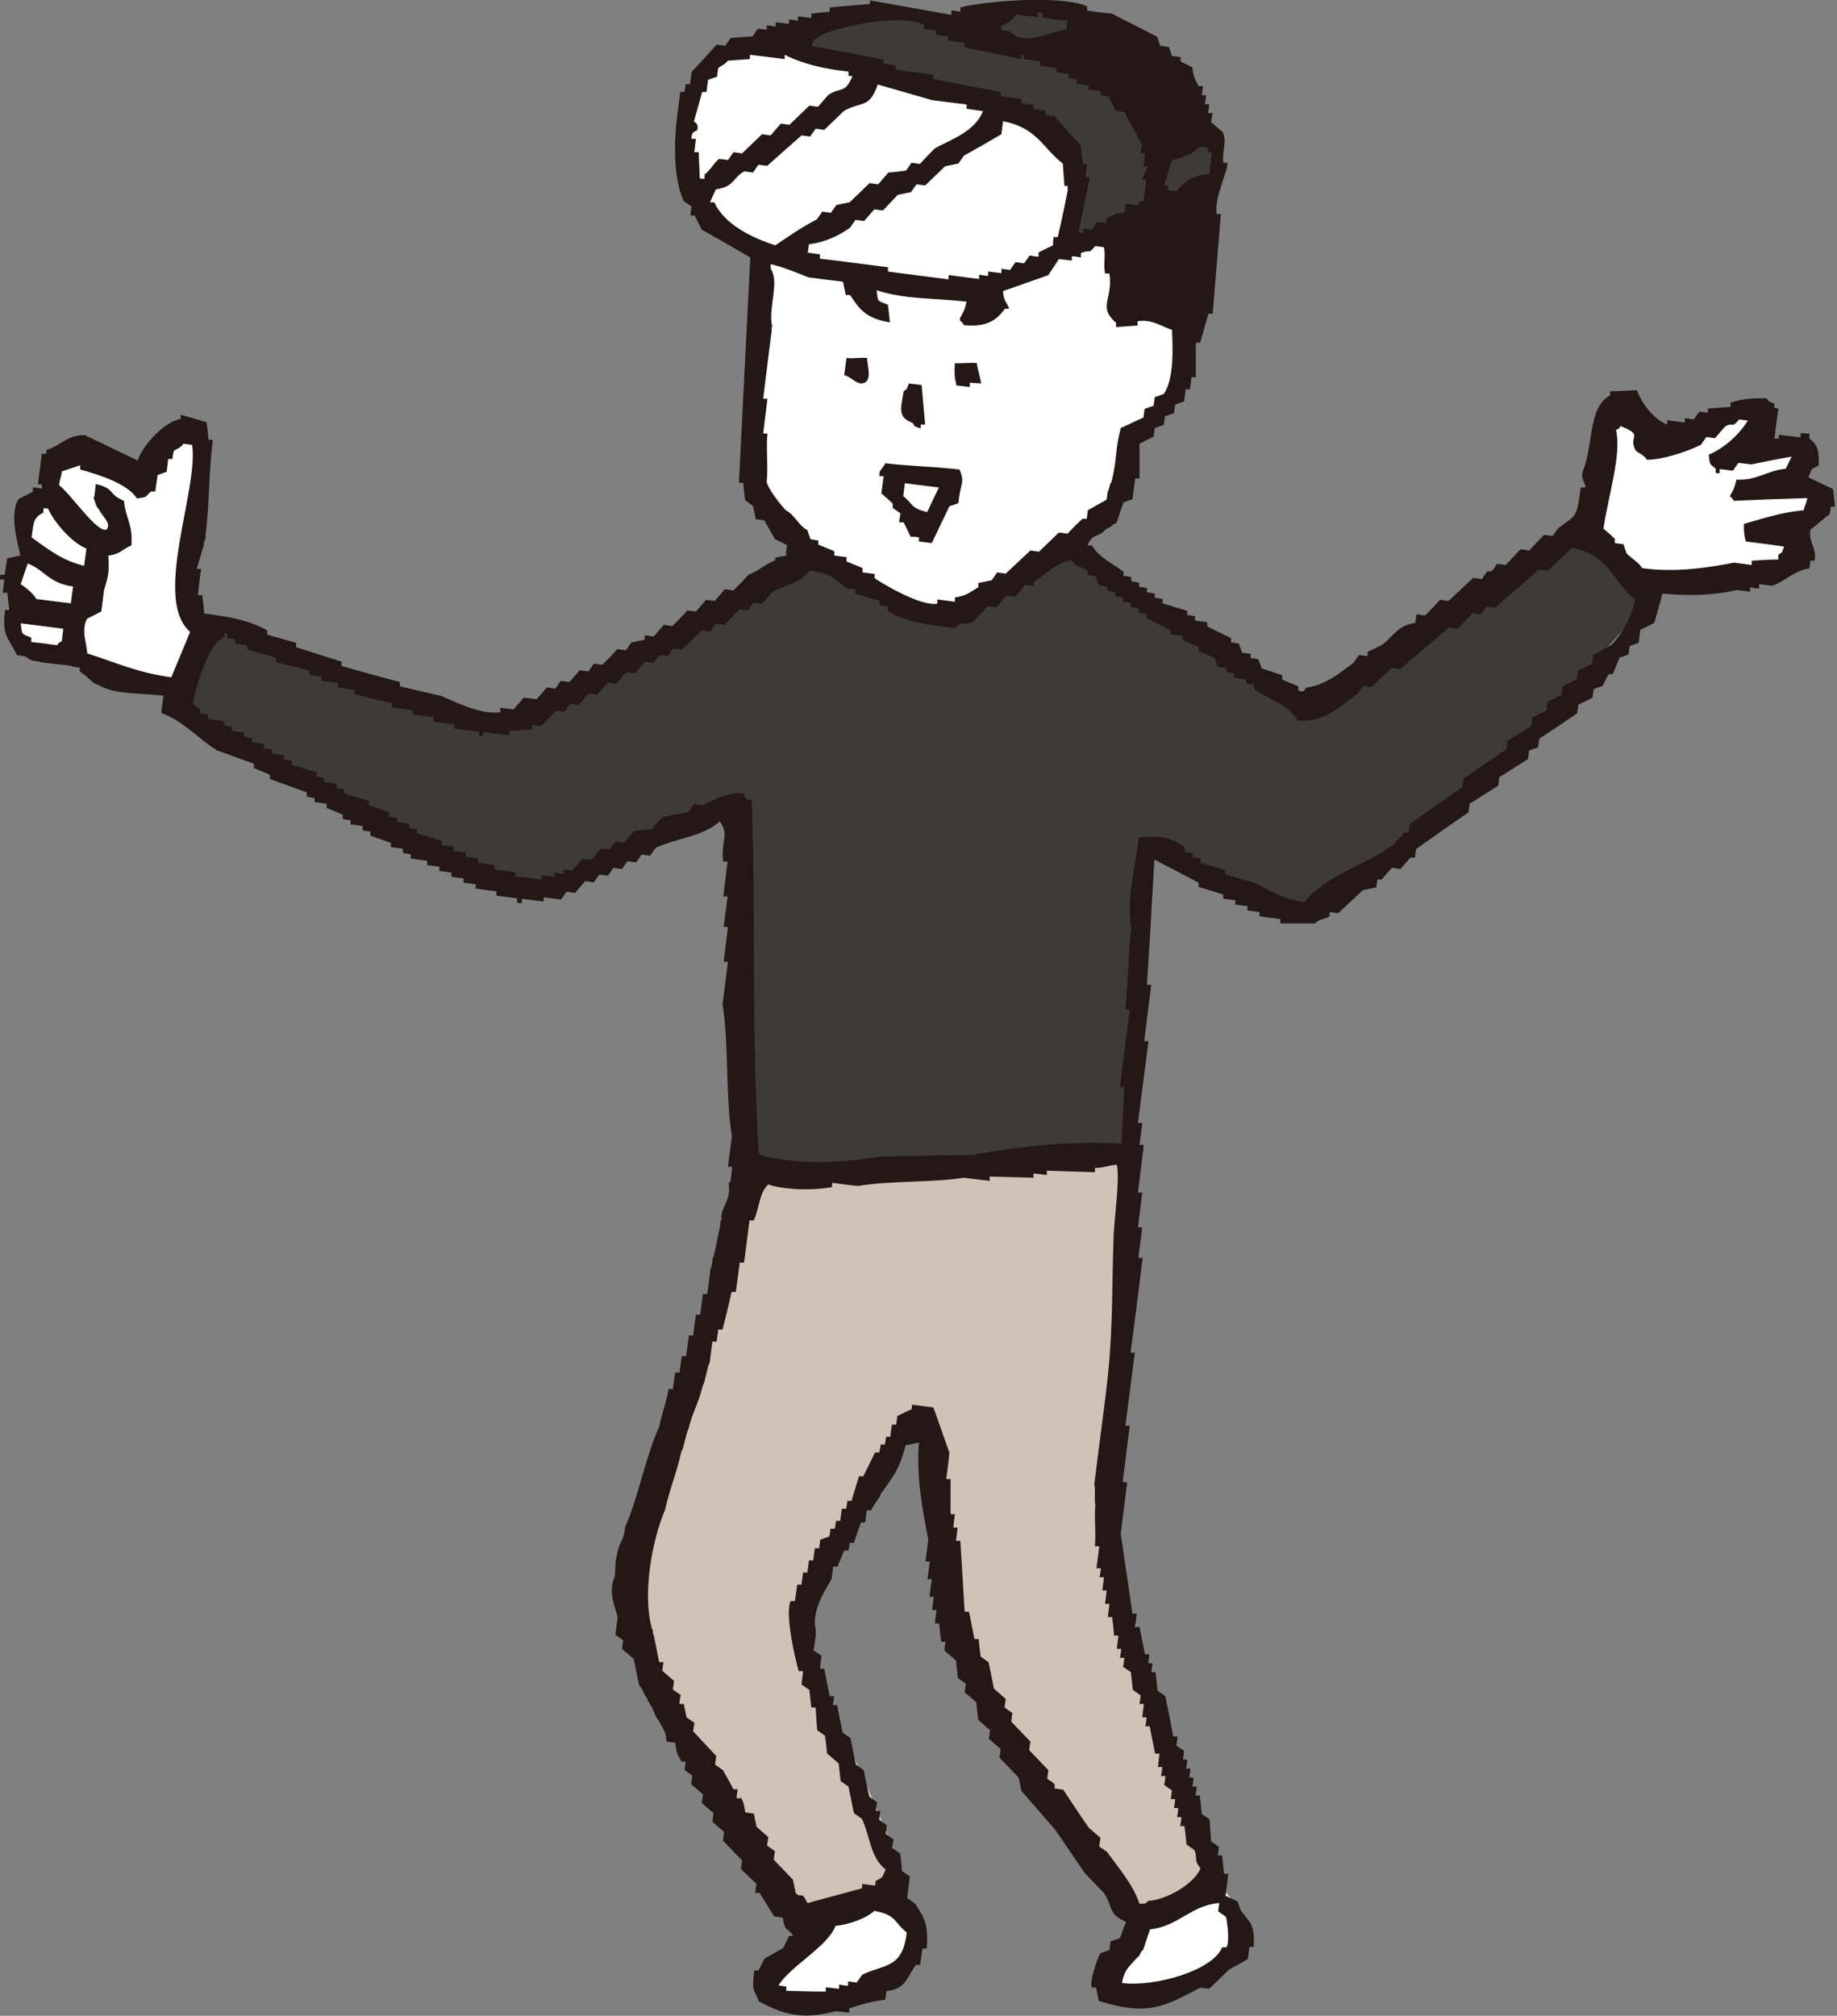
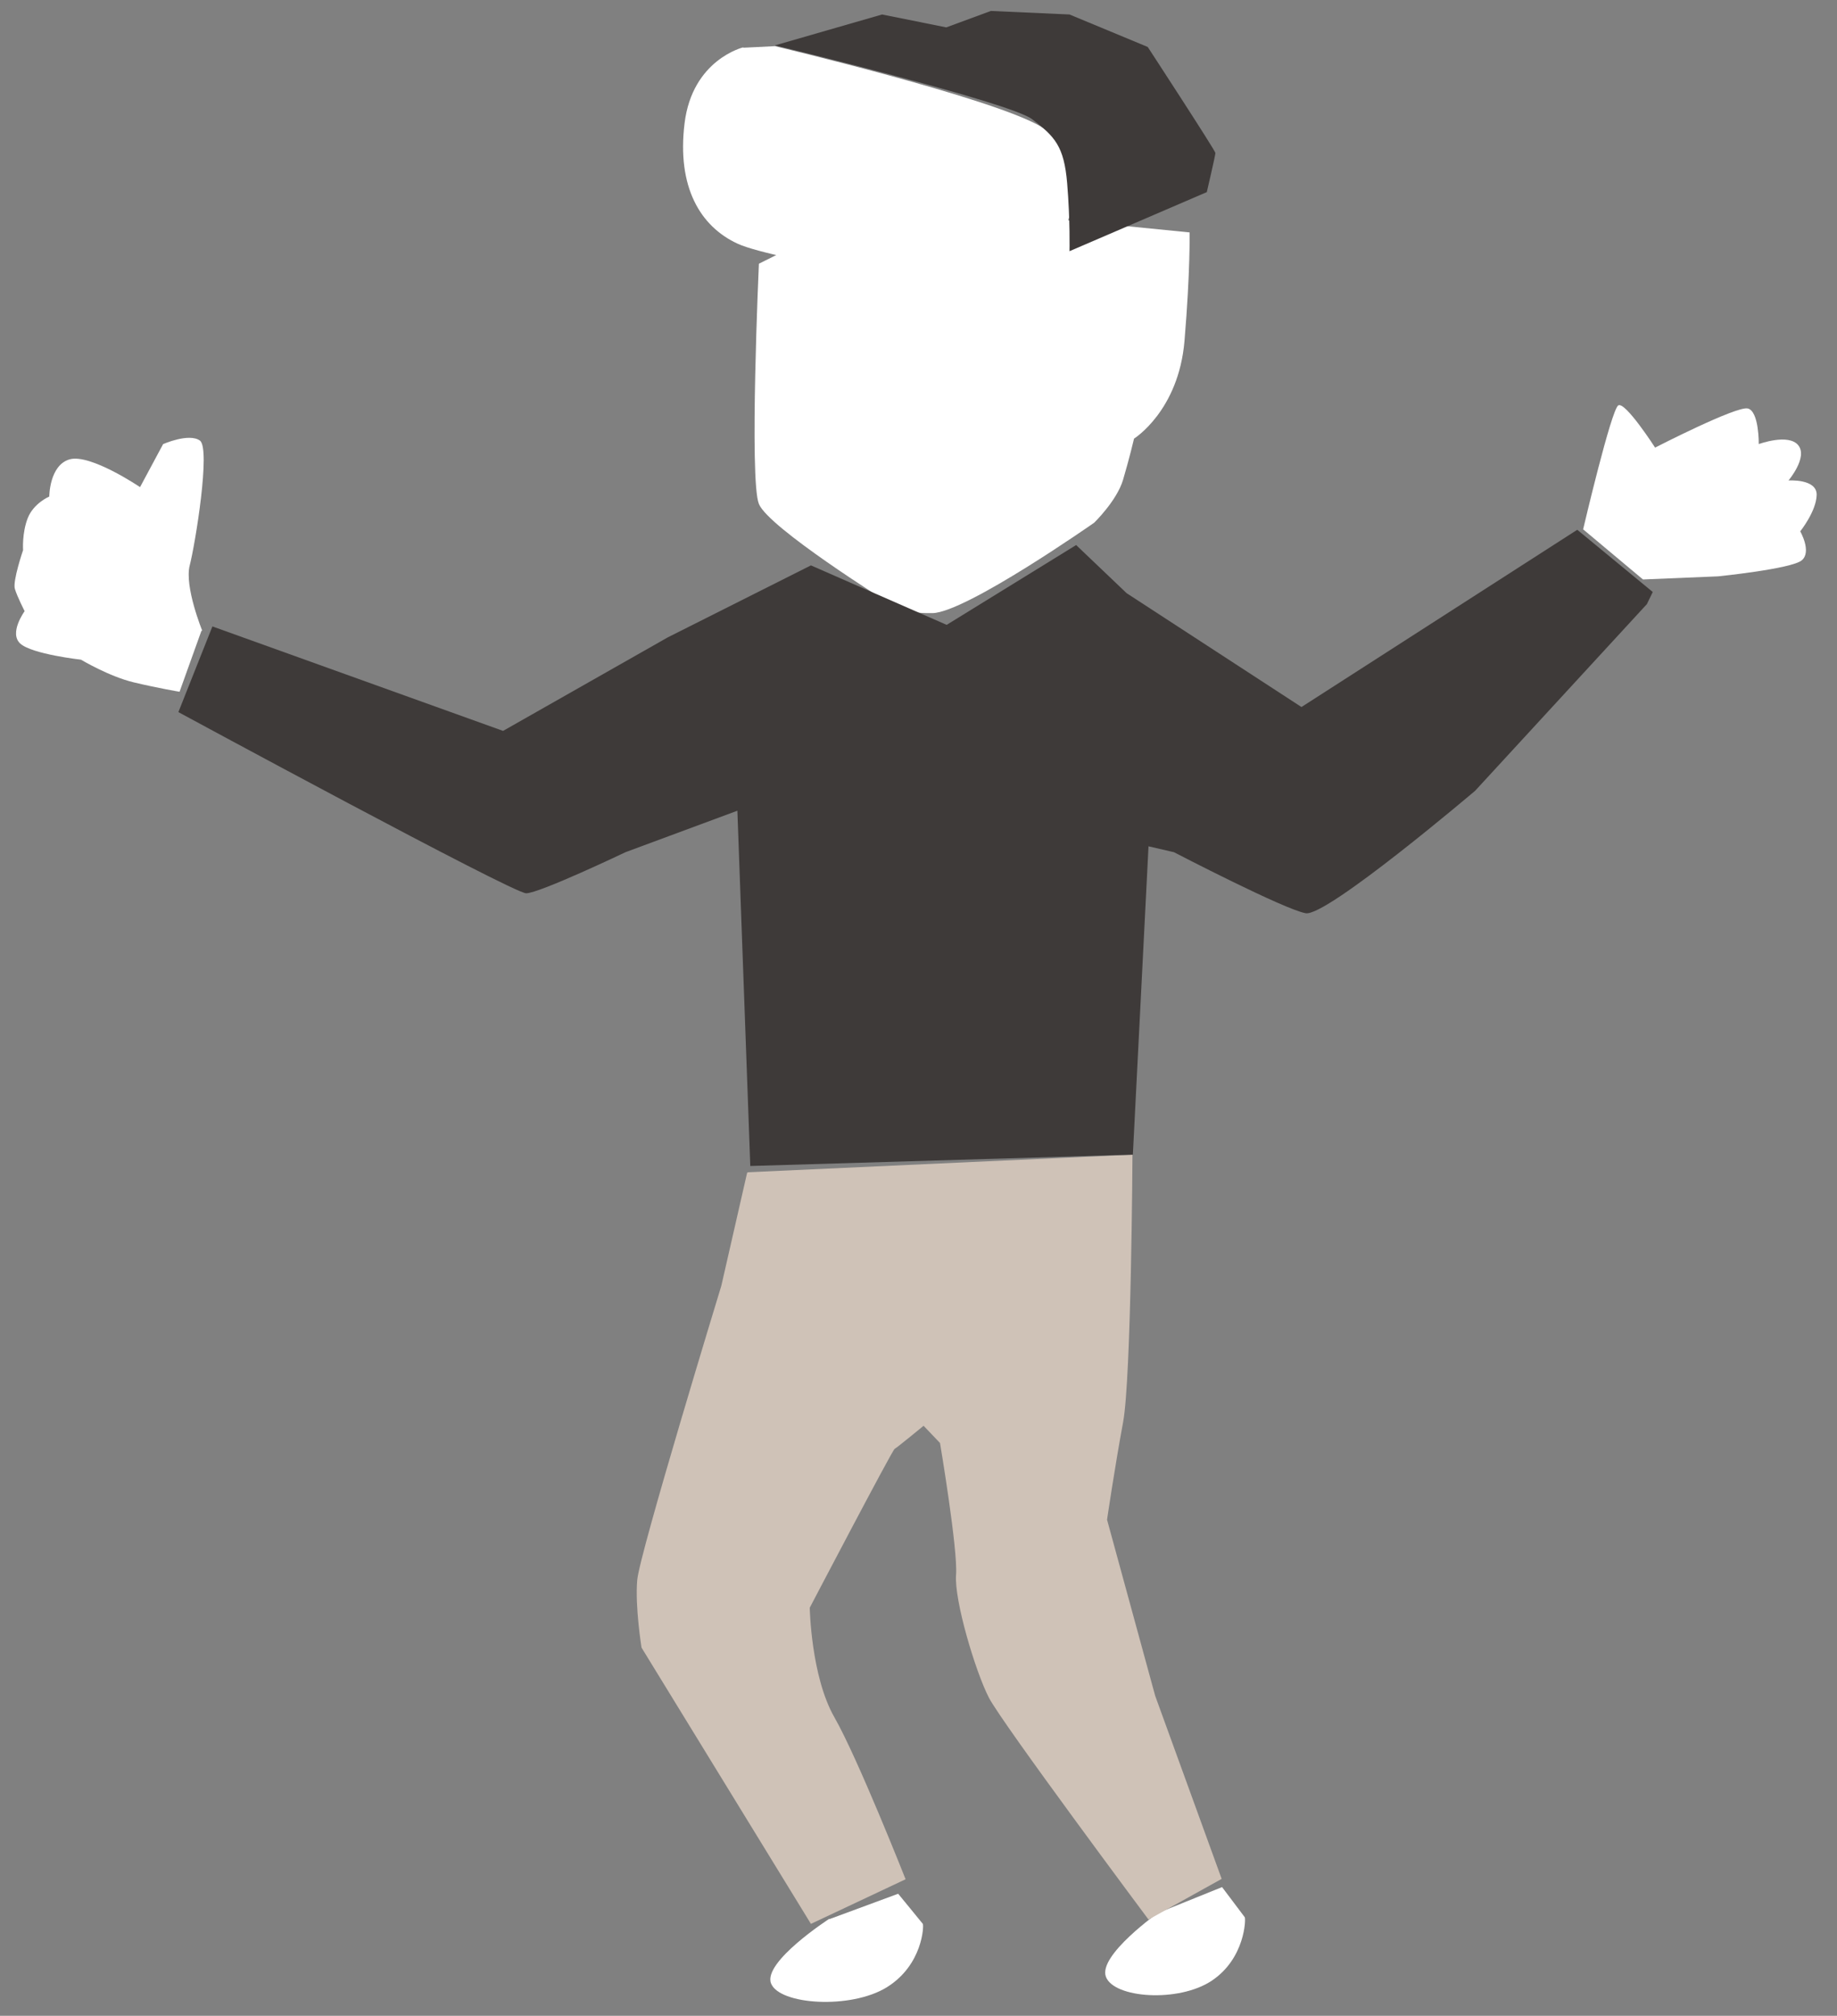
<svg xmlns="http://www.w3.org/2000/svg" id="_レイヤー_2" data-name="レイヤー 2" viewBox="0 0 46.96 51.52">
  <rect x="0" y="0" width="46.96" height="51.52" fill="#808080" stroke="none" />
  <defs>
    <style>
      .cls-1 {
        fill: #3e3a39;
      }

      .cls-1, .cls-2, .cls-3, .cls-4 {
        fill-rule: evenodd;
      }

      .cls-2 {
        fill: #fff;
      }

      .cls-3 {
        fill: #231815;
      }

      .cls-4 {
        fill: #cfc2b7;
      }
    </style>
  </defs>
  <g id="_文字" data-name="文字">
    <g>
      <path class="cls-2" d="M21.2,49.04s-1.7,1.1-1.49,1.65,2.04,.67,2.96,.1,.95-1.58,.92-1.62-.63-.77-.63-.77l-1.76,.65Z" />
      <path class="cls-2" d="M29.63,48.87s-1.56,1.1-1.36,1.65,1.86,.67,2.71,.1c.85-.57,.87-1.58,.84-1.62s-.58-.77-.58-.77l-1.61,.65Z" />
      <path class="cls-4" d="M19.13,29.96l9.82-.45s-.03,5.71-.24,6.84c-.21,1.13-.41,2.49-.41,2.49l1.23,4.5,1.7,4.68-1.87,1.04s-3.73-5-4.08-5.67c-.35-.68-.89-2.5-.84-3.14s-.41-3.37-.41-3.37l-.42-.44s-.68,.56-.74,.59-2.17,4.06-2.17,4.06c0,0,.03,1.75,.63,2.8,.6,1.05,1.82,4.14,1.82,4.14l-2.42,1.14-4.33-7.06s-.17-1.05-.11-1.73c.06-.68,2.15-7.52,2.15-7.52l.66-2.89Z" />
      <path class="cls-2" d="M40.47,13.53s.72-3.07,.9-3.17,.94,1.08,.94,1.08c0,0,2.08-1.07,2.37-1,.29,.07,.28,.91,.28,.91,0,0,.76-.28,1.01,.03,.25,.31-.25,.9-.25,.9,0,0,.73-.05,.72,.37-.01,.42-.42,.93-.42,.93,0,0,.3,.52,.04,.74s-2.14,.41-2.14,.41l-1.92,.08-1.54-1.29Z" />
      <path class="cls-2" d="M19.4,6.74s-.25,5.53,0,6.14,3.29,2.51,3.29,2.51c0,0,.29,.3,1.15,.28,.86-.02,4.13-2.31,4.13-2.31,0,0,.58-.56,.74-1.1,.16-.54,.28-1.05,.28-1.05,0,0,1.14-.71,1.29-2.5,.15-1.79,.13-2.77,.13-2.77l-7.84-.78-3.17,1.58Z" />
      <path class="cls-2" d="M19,1.21s-1.3,.31-1.5,1.94c-.2,1.63,.4,2.64,1.36,3.08s6.01,1.18,6.01,1.18c0,0,1.71-.18,2.19-1.18,.48-1,.78-2.27-.46-3-1.24-.73-6.79-2.05-6.79-2.05l-.81,.04Z" />
      <path class="cls-1" d="M22.55,.37l-2.74,.79s6.01,1.45,6.58,1.89c.57,.44,.81,.68,.89,1.63,.08,.96,.06,1.74,.06,1.74l3.51-1.51s.22-.94,.22-1-1.73-2.71-1.73-2.71l-2-.83-2.01-.09-1.14,.42-1.64-.33Z" />
      <path class="cls-2" d="M5.17,16.12s-.46-1.13-.32-1.67c.14-.54,.54-2.99,.26-3.19-.28-.2-.94,.09-.94,.09l-.59,1.1s-1.27-.86-1.8-.71c-.52,.15-.52,.95-.52,.95,0,0-.4,.17-.55,.55s-.12,.82-.12,.82c0,0-.27,.79-.21,.99s.25,.57,.25,.57c0,0-.41,.56-.11,.83,.3,.27,1.55,.41,1.55,.41,0,0,.72,.43,1.35,.58s1.17,.24,1.17,.24l.56-1.56Z" />
      <path class="cls-1" d="M20.73,14.45l-3.66,1.84-4.21,2.39-7.43-2.67-.87,2.19s8.55,4.63,8.89,4.63,2.54-1.05,2.54-1.05l2.86-1.06,.33,9.08,9.78-.29,.4-7.88,.65,.15s2.83,1.47,3.37,1.56c.54,.09,4.33-3.13,4.33-3.13l4.39-4.77,.15-.31-1.93-1.59-7.05,4.53-4.47-2.91-1.29-1.23-3.31,2.04-3.47-1.52Z" />
-       <path class="cls-3" d="M30.48,1.73c.04,.25,.06,.28,.16,.47h.11c0,.09-.02,.16-.03,.23h.11c0,.09-.02,.16-.03,.23h.11c0,.09-.02,.16-.03,.23h.11c0,.09-.02,.16-.03,.23l.3,.26c.11,.24-.02,.47,.01,.78h.11c0,.26-.34,.87-.28,1.31h.11c-.07,.86-.14,1.7-.21,2.55h-.11c-.07,.24-.14,.49-.21,.74h-.11c0,.28,0,.58,0,.88h-.11c-.01,.1-.03,.2-.04,.31h-.11c-.01,.1-.03,.2-.04,.31l-.23,.08-.03,.22-.23,.08-.03,.22-.23,.08-.03,.22c-.12,.06-.24,.12-.36,.18,0,.3,0,.59,0,.89h-.11c-.02,.17-.05,.35-.07,.53l-.23,.08-.18,.53c-.07,0-.2,.16-.27,.15-.19,.25-.33,.08-.47,.42h.11c.2,.32,.5,.44,.81,.67v.11c.06,0,.13,.02,.2,.03v.11c.06,0,.13,.02,.2,.03v.11c.06,0,.13,.02,.2,.03v.11c.06,0,.13,.02,.2,.03v.11c.06,0,.13,.02,.2,.03v.11c.2,.06,.41,.13,.63,.19v.11c.06,0,.13,.02,.2,.03v.11c.1,.01,.2,.03,.31,.04v.11c.2,.1,.41,.2,.61,.3v.11c.06,0,.13,.02,.2,.03l.08,.23,.22,.03v.11c.06,0,.13,.02,.2,.03l.08,.23c.18,.06,.36,.12,.53,.18v.11c.13,.06,.27,.11,.41,.17v.11c.2,.07,.13-.04,.22-.08,.48-.06,.85-.38,1.19-.63l.14-.2,.22,.03v-.11c.13-.06,.25-.12,.37-.18,.3-.23,.41-.5,.85-.56l.03-.22,.22,.03c.13-.13,.26-.26,.38-.4l.22,.03c.21-.2,.42-.39,.63-.59l.22,.03,.14-.2h.11c.05-.05,.09-.12,.14-.19l.22,.03,.38-.4,.22,.03,.38-.4,.22,.03,.14-.2c.45-.34,.47-.21,.58-1.04h.11c.05-.06-.14-.23-.05-.44,.26-.62,.13-1.64,.69-1.91v-.11c.24,0,.46-.02,.68-.03,.13,.33,.41,.73,.78,.88v-.11c.16,.02,.31,.04,.45,.06v-.11c.09,0,.16,.02,.23,.03l.14-.2,.22,.03v-.11c.2-.01,.39-.03,.58-.04v-.11c.31-.1,.57-.12,.92-.11,.11,.14,0,.04,.2,.14v.11s.06,0,.1,.01c-.03,.26-.07,.51-.1,.77h.11s0-.06,.01-.1c.18,.02,.36,.05,.55,.07v-.11c.05,0,.09,0,.12,.01h.11c0,.05,0,.09-.01,.12,.22,.18,.26,.32,.24,.7-.2,.1-.16,.05-.26,.3,.21,.1,.42,.2,.63,.3l.05,.45h-.11c0,.06-.02,.13-.03,.2-.08,.03-.41,.35-.49,.38-.05,.36,.16,.43,.11,.8h-.11c0,.06-.02,.13-.03,.2-.39,.05-.61,.33-.95,.44l-.33-.04v.11c-.09,0-.16-.02-.23-.03v.11c-.12-.01-.23-.03-.34-.04-.55,.13-1.2,.16-1.9,.09-.07,.25-.14,.5-.21,.75l-.36,.18-.04,.33-.23,.08-.03,.22-.23,.08-.17,.42h-.11c-.05,.09-.1,.2-.15,.3l-.23,.08-.03,.22-.36,.18-.03,.22c-.32,.22-.65,.44-.97,.65l-.03,.22-.23,.08-.03,.22c-.24,.15-.48,.31-.73,.46l-.03,.22c-.24,.15-.48,.31-.73,.46l-.03,.22c-.45,.31-.9,.63-1.34,.94l-.03,.22h-.11c-.09,.09-.17,.19-.26,.29l-.22-.03-.26,.3h-.11c0,.06-.02,.13-.03,.2l-.34,.07c-.21,.2-.42,.39-.63,.59l-.22-.03v.11c-.16,.09-.24,.05-.37,.18-.3,0-.59,0-.89,0v-.11c-.17-.02-.35-.05-.53-.07v-.11c-.1-.01-.2-.03-.31-.04v-.11c-.1-.01-.2-.03-.31-.04v-.11c-.1-.01-.2-.03-.31-.04v-.11c-.2-.06-.41-.13-.63-.19v-.11c-.37-.2-.75-.39-1.13-.59-.06,1.07-.12,2.13-.19,3.2h.11c-.06,.49-.12,.96-.18,1.44h.11c-.09,.71-.18,1.4-.27,2.09h.11c-.02,.2-.05,.38-.07,.56h.11c-.05,.42-.1,.82-.15,1.22h.11c-.04,.31-.07,.6-.11,.89h.11c-.03,.27-.07,.52-.1,.78h.11c-.1,.82-.2,1.62-.31,2.42h.11c-.08,.63-.16,1.25-.24,1.87h.11c-.06,.49-.12,.96-.18,1.44h.11c0,.05,0,.09-.01,.12-.05,.4-.1,.8-.15,1.2,.1,.68,.2,1.36,.3,2.04h.11c-.01,.12-.03,.23-.04,.34h.11c.05,.24,.09,.47,.14,.7h.11c0,.09-.02,.16-.03,.23h.11c0,.09-.02,.16-.03,.23h.11c.02,.16,.04,.32,.05,.47l.2,.14c.07,.34,.14,.68,.2,1.03h.11c0,.09-.02,.16-.03,.23l.2,.14-.03,.22h.11c0,.09-.02,.16-.03,.23h.11c0,.09-.02,.16-.03,.23h.11c0,.09-.02,.16-.03,.23h.11c0,.09-.02,.16-.03,.23h.11c.02,.16,.04,.32,.05,.47l.2,.14,.04,.56,.2,.14-.03,.22h.11c.02,.16,.04,.32,.05,.47h.11c-.02,.2-.05,.38-.07,.56l.31,.15c.03,.08,.05,.16,.08,.23,.25,.32,.36,.36,.33,.93h-.11c-.01,.1-.03,.2-.04,.31l-.48,.27c-.17,.16-.34,.33-.51,.49l-.22-.03c-.89,.45-1.3,.75-2.6,.34-.02-.11-.05-.23-.07-.34h-.11c-.07-.18,.18-.83,.22-.88l.23-.08,.03-.22,.23-.08c.04-.05,.12-.34,.17-.42-.49-.21-.33-.4-.57-.74-.16-.17-.33-.34-.49-.51-.25-.37-.5-.73-.75-1.1-.29-.33-.58-.67-.87-1l-.07-.34c-.16-.17-.33-.34-.49-.51l.03-.22-.3-.26,.03-.22-.3-.26c-.02-.15-.04-.3-.05-.45-.1-.09-.2-.17-.3-.26l.03-.22-.2-.14c-.02-.15-.04-.3-.05-.45l-.3-.26,.03-.22h-.11c-.02-.16-.04-.32-.05-.47h-.11c.01-.12,.03-.23,.04-.34h-.11c.01-.12,.03-.23,.04-.34h-.11c.02-.16,.04-.31,.06-.45h-.11c.02-.16,.04-.31,.06-.45h-.11c.02-.2,.05-.38,.07-.56-.14-.72-.31-1.59-.24-2.48l-.34,.07c-.16,.64-.34,.82-.64,1.25,0,.07-.23,.34-.24,.41h-.11c-.01,.1-.03,.2-.04,.31h-.11c-.06,.16-.12,.34-.18,.52h-.11c0,.06-.02,.13-.03,.2h-.11c-.06,.13-.11,.27-.17,.41h-.11c-.01,.1-.03,.2-.04,.31-.13,.24-.5,.77-.42,1.25,.04,0-.01,.14,.02,.14l-.06,.44,.2,.14c-.01,.11-.03,.22-.04,.33h.11c.05,.24,.09,.47,.14,.7h.11c0,.09-.02,.16-.03,.23h.11c.05,.24,.09,.47,.14,.7l.2,.14c.05,.23,.09,.46,.14,.68l.2,.14c.05,.23,.09,.46,.14,.68,.07,.05,.14,.09,.2,.14l-.03,.22h.11c0,.09-.02,.16-.03,.23,.07,.05,.14,.09,.2,.14l-.03,.22,.2,.14-.03,.22,.2,.14c.02,.15,.04,.3,.05,.45l.2,.14c-.02,.18-.05,.36-.07,.55l.2,.14c.24,.36,.35,.54,.3,1.15h-.11c-.02,.13-.04,.28-.06,.42h-.11c-.25,.36-.26,.61-.75,.67l-.03,.22c-.3,.03-.63,.12-.92,.22v.11c-.12-.01-.23-.03-.34-.04-.77,.2-1.26,.14-1.97-.25-.14-.36-.18-.22-.12-.79h.11c.05-.09,.1-.2,.15-.3,.16-.09,.32-.18,.48-.27l.15-.31h.11c-.16-.24-.21-.08-.27-.47l-.22-.03c-.12-.2-.25-.4-.37-.6h-.11c0-.09,.02-.16,.03-.23l-.4-.38,.03-.22c-.16-.17-.33-.34-.49-.51l.03-.22c-.1-.09-.2-.17-.3-.26l.03-.22-.3-.26,.03-.22-.3-.26,.03-.22-.2-.14,.03-.22h-.11c-.11-.19-.13-.23-.16-.48l-.22-.03c-.03-.31-.08-.29-.21-.55-.07-.05-.15-.35-.22-.4,0-.07-.07-.07-.06-.15-.1-.09-.11-.25-.21-.33-.05-.23-.09-.46-.14-.68-.1-.09-.2-.17-.3-.26l.03-.22-.2-.14,.06-.44c-.05-.24-.25-.62-.09-1.01,.04,0,.02-.52,.06-.52,.06-.44,.17-.35,.22-.78,.37-.85,.5-1.74,.88-2.59,.03-.22,.21-.72,.23-.94h.11c.02-.13,.04-.28,.06-.42h.11c.02-.13,.04-.28,.06-.42h.11c.02-.17,.05-.35,.07-.53h.11c.02-.17,.05-.35,.07-.53h.11c.02-.17,.05-.35,.07-.53h.11c.03-.2,.06-.42,.08-.64,.04,0,.05-.33,.09-.33,.09-.43,.08-.39,.17-.83-.04,0,.06-.14,.02-.15,0-.28,.25-.44,.19-.85-.04,0,.08-.12,.05-.12l.04-.33h-.11c.03-.27,.07-.52,.1-.78-.17-1.03-.07-2.33-.24-3.37,.05-.36,.09-.73,.14-1.09h-.11c.04-.31,.07-.6,.11-.89h-.11c.03-.27,.07-.52,.1-.78h-.11c.04-.31,.07-.6,.11-.89h-.11c-.08-.48,.17-.69-.09-1.03-.41,.39-1.12,.43-1.64,.68l-.14,.2-.22-.03-.14,.2-.22-.03-.14,.2-.22-.03-.14,.2-.22-.03-.14,.2-.22-.03-.26,.3-.22-.03c-.05,.07-.09,.14-.14,.2l-.44-.06v.11c-.2-.02-.38-.05-.56-.07v.11c-.05,0-.09,0-.12-.01v-.11c-.17-.02-.35-.05-.53-.07v-.11c-.17-.02-.35-.05-.53-.07v-.11c-.1-.01-.2-.03-.31-.04v-.11c-.1-.01-.2-.03-.31-.04v-.11c-.1-.01-.2-.03-.31-.04v-.11c-.1-.01-.2-.03-.31-.04v-.11c-.13-.02-.28-.04-.42-.06v-.11c-.06,0-.13-.02-.2-.03v-.11c-.1-.01-.2-.03-.31-.04v-.11c-.16-.06-.34-.12-.52-.18v-.11c-.06,0-.13-.02-.2-.03v-.11c-.1-.01-.2-.03-.31-.04v-.11c-.06,0-.13-.02-.2-.03v-.11c-.13-.06-.27-.11-.41-.17v-.11c-.1-.01-.2-.03-.31-.04v-.11c-.06,0-.13-.02-.2-.03v-.11c-.31-.11-.62-.23-.94-.34v-.11c-.13-.06-.27-.11-.41-.17v-.11c-.31-.11-.62-.23-.94-.34-.46-.28-.85-.75-1.43-.96,.02-.15,.04-.29,.06-.44-.81-.09-1.21-.02-1.7-.29-.11-.01-.33-.3-.44-.32v-.11c-.06,0-.13-.02-.2-.03,0-.04-.83-.08-.83-.12-.47-.06-.11-.11-.58-.17-.19-.43-.39-.44-.3-1.15h.11c-.02-.14-.04-.29-.05-.44H.07c.01-.12,.03-.23,.04-.34h-.11c0-.05,0-.09,.01-.12H.12c.02-.13,.04-.28,.06-.42l.34-.07c-.03-.21-.31-1.05-.04-1.45l.36-.18v-.11c.09,0,.16,.02,.23,.03v-.11s-.06,0-.1-.01c.03-.26,.07-.51,.1-.77h.11s0-.06,.01-.1c.34-.1,.54-.39,.98-.38,.42,.2,.93,.45,1.35,.65,.13-.4,.7-1.01,1.1-1.06v-.11c.23,.06,.44,.13,.66,.19,.02,.15,.04,.3,.05,.45h.11c-.11,.89-.08,1.6-.19,2.48,.04,0-.07,.17-.03,.18l-.19,.64h.11c-.03,.23-.06,.45-.08,.67h.11c.02,.16,.04,.32,.05,.47,.69,.09,1.13,.17,1.61,.43v.11c.24,.07,.49,.14,.74,.21v.11c.38,.12,.77,.25,1.16,.37v.11c.49,.14,.99,.28,1.49,.41v.11c.35,.08,.71,.17,1.07,.25,.27,.12,1.04,.5,1.5,.41v-.11c.12,.01,.23,.03,.34,.04,.09-.1,.17-.2,.26-.3l.33,.04,.26-.3,.22,.03c.05-.07,.09-.14,.14-.2l.22,.03,.26-.3,.22,.03,.14-.2,.22,.03c.13-.13,.26-.26,.38-.4l.22,.03,.14-.2,.34-.07v-.11c.09,0,.16,.02,.23,.03,.09-.1,.17-.2,.26-.3l.22,.03c.13-.13,.26-.26,.38-.4l.22,.03,.26-.3,.22,.03,.26-.3,.22,.03c.13-.13,.26-.26,.38-.4,.35-.14,.34-.23,.69-.37-.08-.14,.38-.06,.27-.17l.03-.22-.31-.15-.27-.48-.22-.03-.07-.34-.2-.14c-.02-.15-.04-.3-.05-.45h-.11c.1-1.93,.19-3.85,.29-5.76-.41-.24-.83-.48-1.24-.71l-.18-.36h-.11c0-.09,.02-.16,.03-.23l-.2-.14c-.25-.53-.27-1.43-.16-2.24l.07-.55h.11c0-.06,.02-.13,.03-.2h.11c.01-.1,.03-.2,.04-.31,.21-.23,.43-.46,.64-.7l.22,.03,.14-.2,.56-.04c.05-.07,.09-.14,.14-.2l.22,.03v-.11c.09,0,.16,.02,.23,.03v-.11c.12,.01,.23,.03,.34,.04v-.11c.09,0,.16,.02,.23,.03v-.11c.12,.01,.23,.03,.34,.04v-.11c.16-.02,.32-.04,.47-.05v-.11c.35-.03,.69-.06,1.03-.09V.01c.7,.12,1.39,.25,2.08,.37v-.11c.09,0,.16,.02,.23,.03v-.11c.5-.14,2.52-.34,3.24-.03v.11c.2,.03,.42,.06,.64,.08,.38,.2,.77,.39,1.15,.59l.08,.23,.22,.03,.08,.23,.22,.03v.11c.09,.05,.2,.1,.3,.15Zm-4.66-.93l-.22-.03v-.11c.19-.08,.27-.13,.38-.29,.18,.02,.36,.05,.55,.07v-.11c.05,0,.09,0,.12,.01v.11c.2,.03,.42,.06,.64,.08l-.03,.22c-.35,.04-1.11,.46-1.45,.04Zm-4.91,.15c.26-.21,2.04-.64,2.71-.32v.11c.1,.01,.2,.03,.31,.04v.11c.1,.01,.2,.03,.31,.04v.11c.13,.02,.28,.04,.42,.06v.11c.46,.1,.93,.19,1.39,.29,.16,0-.03-.13,.12-.1v.11c.13,.02,.28,.04,.42,.06v.11c.13,.02,.28,.04,.42,.06v.11c.1,.01,.2,.03,.31,.04v.11c.06,0,.13,.02,.2,.03v.11c.1,.01,.2,.03,.31,.04v.11c.1,.01,.2,.03,.31,.04v.11c.06,0,.13,.02,.2,.03l.18,.36,.22,.03c.15,.28,.3,.56,.45,.84l-.03,.22h.11c-.01,.12-.03,.23-.04,.34h.11c-.05,.12-.1,.22-.15,.33h.11c-.02,.2-.05,.38-.07,.56h-.11s0,.06-.01,.1l-.33-.04-.03,.22c-.25,.03-.29,.06-.47,.16v.11c-.09,0-.16-.02-.23-.03l-.14,.2-.22-.03v.11c-.05,0-.09,0-.12-.01,.1-.47,.19-.94,.29-1.41h-.11c.01-.12,.03-.23,.04-.34h-.11c-.02-.16-.04-.32-.05-.47-.23-.25-.45-.5-.68-.75l-.22-.03v-.11c-.1-.01-.2-.03-.31-.04v-.11c-.1-.01-.2-.03-.31-.04v-.11c-.17-.02-.35-.05-.53-.07v-.11c-.57-.11-1.14-.22-1.72-.33v-.11c-.31-.04-.64-.08-.97-.13v-.11c-.1-.01-.2-.03-.31-.04v-.11c-.6-.12-1.22-.23-1.83-.35,.09-.21,0-.1,.14-.2Zm.78,.88v.11s.06,0,.1,.01c-.19,.46-.3,.26-.62,.48l-.26,.3-.22-.03c-.17,.16-.34,.33-.51,.49l-.22-.03-.26,.3-.22-.03c-.17,.16-.34,.33-.51,.49l-.22-.03-.14,.2-.22-.03c-.12,.07-.24,.31-.38,.4v.11c-.05,0-.09,0-.12-.01l-.03-.67h-.11c.01-.12,.03-.23,.04-.34h-.11c-.02-.21,.13-.19,.14-.22,.06-.18-.08-.21-.08-.23,.07-.25,.14-.5,.21-.75h.11c.01-.1,.03-.2,.04-.31l.23-.08,.03-.22c.05-.05,.16-.08,.25-.19,.19-.01,.37-.03,.56-.04v-.11c.31,.04,.6,.07,.89,.11v-.11c.45,.23,.99,.36,1.63,.43Zm-2.66,2.55l.22,.03c.05-.07,.09-.14,.14-.2l.22,.03c.29-.26,.59-.52,.88-.78l.22,.03,.14-.2,.22,.03c.17-.16,.34-.33,.51-.49,.46-.25,.64-.05,.86-.67,.46,.13,.93,.27,1.39,.4,.29,.04,.58,.07,.88,.11v.11c.13,.02,.28,.04,.42,.06-.22,.53-.79,.71-1.23,.95-.13,.13-.26,.26-.38,.4l-.22-.03c-.05,.07-.09,.14-.14,.2-.15,.02-.3,.04-.45,.05l-.26,.3-.22-.03-.51,.49-.34,.07-.14,.2-.22-.03-.14,.2c-.4,.2-.76,.46-1.06,.66-.65-.21-1.32-.56-1.56-1.1h-.11c.05-.12,.1-.22,.15-.33,.49-.07,.42-.3,.73-.46Zm8.14-.19l.04,.56h.11c-.09,.45-.18,.88-.28,1.31h-.11s0,.06-.01,.1v.11c-.13,.06-.25,.12-.37,.18v.11c-.09,0-.16-.02-.23-.03l-.14,.2-.22-.03-.14,.2-.22-.03v.11c-.12-.01-.23-.03-.34-.04v.11c-.09,0-.16-.02-.23-.03v.11c-.27-.03-.52-.07-.78-.1v.11c-.52-.07-1.04-.13-1.55-.2v-.11c-.57-.07-1.15-.15-1.74-.22v-.11c-.1-.01-.2-.03-.31-.04l.03-.22c.4-.04,.77-.22,1.05-.42l.14-.2,.22,.03c.09-.1,.17-.2,.26-.3l.22,.03,.38-.4,.34-.07,.14-.2,.22,.03,.51-.49,.34-.07,.14-.2c.32-.18,.64-.36,.96-.55l.04-.33c.87,.16,1.02,.69,1.53,1.08Zm2.91,.7l-.22-.03v-.11s-.06,0-.1-.01l.19-.64c.27-.08,.54-.14,.71-.35l.22,.03v.11s.06,0,.1,.01l-.07,.55c-.4,.03-.63,.17-.84,.45Zm-5.54,3.3c.11,.11,.02-.01,.1,.12,.55,.05,.81-.09,1.05-.42h.11c-.08-.2-.14-.18-.16-.45,.39-.14,.78-.27,1.16-.41,.09-.14,.18-.27,.27-.41l.33,.04v-.11c.09,0,.16,.02,.23,.03v-.11c.28-.12,.16,.06,.37-.18l.22,.03c.05,.23-.02,.41,.03,.67h.11c.1,.67-.31,.84,.17,1.26v.11c.17-.01,.36-.03,.55-.04v-.11c.38-.06,.64,.15,.88,.22,.02,.43,.06,1.25-.21,1.64l-.23,.08-.03,.22-.23,.08-.03,.22c-.12,.06-.46,.21-.58,.27-.15,.57-.09,.82-.24,1.39-.04,0-.06,.22-.09,.22l-.03,.22-.48,.27-.03,.22h-.11c-.13,.12-.26,.25-.38,.38l-.22-.03-.51,.49-.22-.03c-.21,.2-.42,.39-.63,.59l-.22-.03c-.05,.07-.09,.14-.14,.2l-.34,.07v.11c-.22,.13-.31,.22-.6,.26v.11c-.16-.02-.31-.04-.45-.06v.11c-.42,.07-1.36-.49-1.6-.65v-.11c-.1-.01-.2-.03-.31-.04v-.11c-.13-.06-.27-.11-.41-.17v-.11c-.1-.01-.2-.03-.31-.04v-.11c-.13-.06-.27-.11-.41-.17v-.11c-.06,0-.13-.02-.2-.03l-.08-.23c-.21-.1-.33-.4-.54-.5-.11-.1-.47-.55-.5-.74,.04-.33-.02-.9,.02-1.23h-.11c.04-.31,.07-.6,.11-.89h-.11c.07-.6,.15-1.18,.22-1.77-.04,0,.04-.1,0-.11-.08-.5,.2-1.09-.03-1.45v-.11c.34,.08,.72,.24,.97,.34,.29,.04,.58,.07,.88,.11l.07,.34h.11c.25,.38,.42,.6,1.02,.7l-.05-.45c-.29-.12-.25-.06-.29-.37,.77,.24,1.41,.19,2.3,.29-.06,.25-.08,.26-.17,.42Zm20.92,6v.11c-.24,0-.46,.02-.68,.03v.11c-.16-.02-.31-.04-.45-.06-.67,.13-1.52,.26-2.35,.14-.1-.16-.27-.24-.4-.38l-.08-.23-.22-.03v-.11c-.09-.09-.19-.17-.29-.26,.12-.83,.47-1.91,.32-2.52,.14-.08,.02,.02,.12-.1,.61,.25,.19,.24,.37,.6,.05,.09,.22,.12,.3,.26,.43,0,1.05-.22,1.38-.38l.14-.2,.22,.03,.26-.3c.23-.13,.15,.07,.36-.18l.22,.03c-.23,.37-.61,.71-1,.87,.04,.27,0,.21,.18,.36v.11s.06,0,.1,.01v-.11c.12,.01,.23,.03,.34,.04l.14-.2,.33,.04c.34-.07,.68-.14,1.03-.2l-.15,.31c-.5,.05-.71,.3-1.26,.28-.06,.25-.08,.26-.17,.42,.11,.11,.02-.01,.1,.12,.67-.03,1.21-.05,1.88-.07,0,.07-.08,.23-.09,.31-.6,.06-.99,.2-1.53,.35,0,.26,.01,.28,.05,.45,.33,.04,.66,.08,.98,.13-.09,.21,0,.1-.14,.2Zm-21.06-4.91c.15,.02,.42-.02,.57,0,.02,.15,.09,.37,.11,.52-.04,0-.25-.02-.29-.02v.11c-.12-.01-.23-.03-.34-.04-.04-.18-.06-.27-.04-.56Zm-2.76-.13c.15,.02,.39-.02,.53,0-.02,.15,.18,.65-.17,.65-.15-.02-.28-.19-.42-.21l.06-.44Zm1.59,.65c.11,.01,.22,.03,.33,.04,.03,.34,.06,.68,.09,1.01h-.11s0,.06-.01,.1c-.21-.09-.1,0-.2-.14-.38-.15-.31-.33-.23-.81,.14-.11,.04,0,.14-.2Zm-4.23,10.47c-.49-.01-.7,.17-1.04,.31l-.22-.03-.14,.2c-.23,.05-.46,.09-.68,.14l-.26,.3-.45,.05c-.09,.1-.17,.2-.26,.3l-.22-.03-.14,.2-.22-.03-.26,.3-.22-.03c-.09,.1-.17,.2-.26,.3l-.22-.03v.11c-.09,0-.16-.02-.23-.03v.11c-.12-.01-.23-.03-.34-.04v.11c-.23-.03-.45-.06-.67-.08v-.11c-.17-.02-.35-.05-.53-.07v-.11c-.13-.02-.28-.04-.42-.06v-.11c-.1-.01-.2-.03-.31-.04v-.11c-.1-.01-.2-.03-.31-.04v-.11c-.1-.01-.2-.03-.31-.04v-.11c-.2-.06-.41-.13-.63-.19v-.11c-.06,0-.13-.02-.2-.03v-.11c-.1-.01-.2-.03-.31-.04v-.11c-.06,0-.13-.02-.2-.03v-.11c-.16-.06-.34-.12-.52-.18v-.11c-.2-.06-.41-.13-.63-.19v-.11c-.06,0-.13-.02-.2-.03v-.11c-.1-.01-.2-.03-.31-.04v-.11c-.06,0-.13-.02-.2-.03v-.11c-.2-.06-.41-.13-.63-.19v-.11c-.06,0-.13-.02-.2-.03v-.11c-.1-.01-.2-.03-.31-.04v-.11c-.06,0-.13-.02-.2-.03v-.11c-.1-.01-.2-.03-.31-.04v-.11c-.06,0-.13-.02-.2-.03v-.11c-.1-.01-.2-.03-.31-.04v-.11c-.06,0-.13-.02-.2-.03v-.11c-.13-.02-.28-.04-.42-.06v-.11c-.06,0-.13-.02-.2-.03v-.11c-.09-.05-.08-.08-.18-.13,.09-.54,.42-1.51,.76-1.69,.1-.06-.02-.16,.12-.1v.11c.06,0,.13,.02,.2,.03v.11c.1,.01,.2,.03,.31,.04v.11c.24,.07,.49,.14,.74,.21v.11c.27,.07,.56,.15,.85,.22v.11c.1,.01,.2,.03,.31,.04v.11c.13,.02,.28,.04,.42,.06v.11c.13,.02,.28,.04,.42,.06v.11c.31,.08,.63,.16,.96,.23v.11c.17,.02,.35,.05,.53,.07v.11c.17,.02,.35,.05,.53,.07v.11c.17,.02,.35,.05,.53,.07v.11c.2,.03,.42,.06,.64,.08v.11s.06,0,.1,.01v-.11c.23,.03,.45,.06,.67,.08v-.11c.2-.01,.39-.03,.58-.04v-.11c.09,0,.16,.02,.23,.03,.13-.13,.26-.26,.38-.4l.22,.03,.14-.2,.22,.03c.09-.1,.17-.2,.26-.3l.22,.03,.26-.3,.22,.03c.09-.1,.17-.2,.26-.3l.22,.03,.26-.3,.22,.03,.14-.2,.22,.03,.14-.2,.22,.03,.51-.49,.22,.03c.05-.07,.09-.14,.14-.2l.22,.03c.13-.13,.26-.26,.38-.4l.22,.03,.14-.2,.22,.03c.09-.1,.17-.2,.26-.3,.37-.19,.7-.22,.96-.55,.68,.12,.56,.19,.94,.45l.22,.03v.11c.2,.06,.41,.13,.63,.19v.11c.06,0,.13,.02,.2,.03v.11c.44,.27,1.02,.37,1.71,.44,.22-.2,.27-.06,.47-.16,.13-.13,.26-.26,.38-.4l.22,.03,.26-.3,.22,.03c.09-.1,.17-.2,.26-.3l.22,.03v-.11c.32-.2,.57-.5,.97-.55,.14,.22,.21,.12,.41,.27v.11c.06,0,.13,.02,.2,.03l.08,.23,.22,.03v.11c.06,0,.13,.02,.2,.03v.11c.06,0,.13,.02,.2,.03v.11c.06,0,.13,.02,.2,.03v.11c.06,0,.13,.02,.2,.03v.11c.06,0,.13,.02,.2,.03v.11c.2,.1,.41,.2,.61,.3v.11c.1,.01,.2,.03,.31,.04v.11c.13,.06,.27,.11,.41,.17v.11c.13,.06,.27,.11,.41,.17l.08,.23,.22,.03v.11c.06,0,.13,.02,.2,.03v.11c.1,.01,.2,.03,.31,.04v.11c.06,0,.13,.02,.2,.03v.11c.39,.28,.89,.39,1.11,.81,.71,.04,1.1-.37,1.53-.69l.14-.2,.22,.03c.17-.16,.34-.33,.51-.49l.22,.03c.42-.35,.83-.71,1.25-1.06l.22,.03c.13-.13,.26-.26,.38-.4l.22,.03,.14-.2,.22,.03c.37-.32,.75-.65,1.12-.97l.22,.03,.63-.59c.95,.18,1.04,.87,1.61,1.32-.09,.47-.34,.88-.59,1.15l-.48,.27-.03,.22c-.12,.06-.24,.12-.36,.18l-.03,.22-.36,.18-.03,.22-.36,.18-.03,.22-.36,.18-.03,.22c-.2,.12-.4,.25-.6,.37l-.03,.22c-.37,.25-.73,.5-1.1,.75l-.03,.22c-.45,.31-.9,.63-1.34,.94l-.03,.22h-.11c-.09,.09-.17,.19-.26,.29-.67,.52-1.78,.81-2.3,1.49-.58-.1-.87-.3-1.27-.5-.25-.07-.5-.14-.75-.21v-.11c-.2-.06-.41-.13-.63-.19v-.11c-.06,0-.13-.02-.2-.03v-.11c-.06,0-.13-.02-.2-.03v-.11c-.4-.29-.65-.3-1.18-.26-.13,1.04-.31,1.54-.19,2.35-.07,.51-.09,1.54-.15,2.05h.11c-.08,.67-.17,1.33-.25,1.98h.11c-.02,.49-.05,.97-.07,1.45-1.33-.08-2.7,.08-3.82,.29-.78,.01-1.56,.02-2.34,.04-.88,.15-2.2,.24-3.11-.06-.19-2.91-.08-6-.18-9.03-.21-.09-.1,0-.2-.14Zm3.63-8.43c.58,.07,1.32,.09,1.9,.16,.14,.36,.03,.29-.03,.86l-.23,.08c-.15,.31-.3,.63-.45,.94-.11-.01-.22-.03-.33-.04v-.11s-.06,0-.1-.01h-.11c-.06-.13-.12-.25-.18-.37h-.11c0-.09,.02-.16,.03-.23l-.2-.14v-.11c-.09-.09-.19-.17-.29-.26l.06-.44h-.11c0-.05,0-.09,.01-.12l.14-.2Zm1.37,.62l-.3,.63c-.45-.12-.34-.2-.61-.41,.01-.11,.03-.22,.04-.33l.88,.11Zm-21.61,.25s.08,.28,.12,.28c.14,.26,.33,.37,.22,.54-.24,.12-.92-.91-1.22-1.13,.02-.18,.05-.17,.07-.35l.47-.16v.11c.52,.14,1.23,.38,1.45,.74,.28-.04,.19-.02,.36-.18h.11c.02-.13,.04-.28,.06-.42l.23-.08,.04-.33h.11c0-.06,.02-.13,.03-.2,.04-.05,.16-.06,.25-.19l.22,.03c.18,1.12-1.02,3.94-.05,4.78-.16,.39-.32,.77-.48,1.16-.89-.12-1.44-.39-2.15-.61,0-.2-.17-.61,0-.89l.36-.18,.07-.55c.12-.38,.13-.45,.11-.88,.32-.04,.34-.16,.59-.26,.04-.56-.15-.68-.19-1.14-.43-.18-.2-.3-.72-.43l-.04,.33Zm-1.58,1.02c.05-.4,.05-.5,.3-.63v-.11c.05,0,.09,0,.12,.01,.14,.33,.61,.88,.98,1.02-.02,.15-.04,.29-.06,.44-.59-.14-.95-.45-1.35-.73Zm1.06,1.25c-.02,.15-.04,.29-.06,.44l-.88-.11c-.09-.15-.25-.28-.4-.38,.06-.18,.12-.36,.18-.53,.46,.19,.52,.49,1.15,.59Zm-.25,1.08l-.04,.33c-.14,.08-.02-.02-.12,.1-.22-.03-.44-.06-.66-.08v-.11c-.27-.12-.23-.06-.27-.37,.36,.05,.73,.09,1.09,.14Zm17.32,29.9h-.11c0-.09,.02-.16,.03-.23h-.11c-.09-.17-.18-.33-.27-.49l-.2-.14,.03-.22c-.2-.21-.39-.42-.59-.63l.03-.22-.2-.14-.07-.34h-.11c0-.09,.02-.16,.03-.23l-.2-.14,.03-.22c-.1-.09-.2-.17-.3-.26l.03-.22h-.11c-.05-.24-.09-.47-.14-.7-.04,0,0-.14-.04-.14-.25-.85-.02-2.23,.33-3.05,.16-.68,.26-.81,.42-1.5,.04,0,.14-.54,.17-.54,.15-.57,.23-.57,.38-1.15,.04,0,.13-.57,.17-.56,.02-.18,.05-.36,.07-.55h.11c.01-.1,.03-.2,.04-.31h.11c.08-.31,.16-.63,.23-.96h.11c.03-.24,.07-.5,.1-.75h.11c.05-.35,.09-.72,.14-1.08h.11c.15-.34,.14-.71,.37-.92,.29,.11,.98,.18,1.63,.07v-.11c.23,.03,.45,.06,.67,.08,.83-.14,1.88-.08,2.7-.21l.66,.08v-.11c.38,.01,.75,.02,1.12,.03v-.11c.12,.01,.23,.03,.34,.04v-.11c.42,.01,.83,.03,1.23,.04v-.11c.24,0,.33-.07,.56-.08,.08,.37-.06,1.31-.08,1.79-.06,1.59,0,2.52-.22,4.21-.09,.73-.19,1.46-.28,2.19,.04,0,0,.47,.03,.48-.03,.52,.02,.57-.01,1.08h.11c-.02,.2-.05,.38-.07,.56h.11c0,.09-.02,.16-.03,.23h.11c-.01,.12-.03,.23-.04,.34h.11c-.01,.12-.03,.23-.04,.34h.11c-.01,.12-.03,.23-.04,.34h.11c.02,.16,.04,.32,.05,.47h.11c-.01,.12-.03,.23-.04,.34h.11c0,.09-.02,.16-.03,.23h.11c0,.09-.02,.16-.03,.23,.07,.05,.14,.09,.2,.14l.05,.45,.2,.14-.03,.22h.11c-.01,.12-.03,.23-.04,.34h.11c0,.09-.02,.16-.03,.23h.11c.05,.24,.09,.47,.14,.7h.11c-.01,.12-.03,.23-.04,.34h.11c0,.09-.02,.16-.03,.23h.11c0,.09-.02,.16-.03,.23l.2,.14-.03,.22h.11c0,.09-.02,.16-.03,.23h.11c0,.09-.02,.16-.03,.23h.11c0,.09-.02,.16-.03,.23h.11c.02,.16,.04,.32,.05,.47l.2,.14c.1,.22-.03,.24,.16,.47-.16,.4-.88,.81-1.33,.83-.14,.11,0,.05-.23,.08-.17-.51-.53-.91-.83-1.33l-.2-.14,.03-.22-.3-.26c-.22-.32-.44-.65-.65-.97l-.22-.03v-.11c-.05-.05-.12-.09-.19-.14l.03-.22c-.16-.17-.33-.34-.49-.51l.03-.22-.49-.51,.03-.22-.2-.14,.03-.22c-.1-.09-.2-.17-.3-.26-.05-.23-.09-.46-.14-.68l-.2-.14c-.02-.15-.04-.3-.05-.45h-.11c-.05-.24-.09-.47-.14-.7h-.11c-.04-.61-.07-1.21-.11-1.81h-.11c.01-.12,.03-.23,.04-.34h-.11c.01-.12,.03-.23,.04-.34h-.11c0-.31,0-.61,0-.9h-.11c.03-.23,.06-.45,.08-.67-.14-.39-.27-.78-.41-1.16l-.55-.07v.11c-.13,.06-.25,.12-.37,.18l-.03,.22h-.11c-.01,.1-.03,.2-.04,.31h-.11c0,.06-.02,.13-.03,.2h-.11c0,.06-.02,.13-.03,.2h-.11c-.1,.2-.2,.41-.3,.61h-.11c-.06,.2-.13,.41-.19,.63h-.11c0,.06-.02,.13-.03,.2h-.11c-.01,.1-.03,.2-.04,.31h-.11c0,.06-.02,.13-.03,.2h-.11c0,.06-.02,.13-.03,.2l-.23,.08-.03,.22h-.11c-.01,.1-.03,.2-.04,.31h-.11c-.01,.1-.03,.2-.04,.31h-.11c-.01,.1-.03,.2-.04,.31h-.11c-.02,.13-.04,.28-.06,.42h-.11c-.15,.34,.13,1.54,.21,1.79h.11c-.01,.12-.03,.23-.04,.34l.2,.14,.05,.45h.11c.01,.2,.03,.39,.04,.58l.2,.14c.02,.15,.04,.3,.05,.45l.3,.26,.05,.45,.2,.14c.05,.23,.09,.46,.14,.68l.2,.14c.22,.45,.21,.99,.61,1.3-.11,.26-.07,.18-.26,.3v.11c-.12-.01-.23-.03-.34-.04v.11c-.47,.13-.94,.25-1.4,.38-.17-.36-.14-.09-.3-.26l-.07-.34-.49-.51,.03-.22-.2-.14,.03-.22-.3-.26-.07-.34-.22-.03c-.03-.25-.06-.29-.16-.47Zm12.23,2.67l-.03,.22,.2,.14c.02,.06,.11,.65,.01,.78h-.11c-.23,.59-1.72,1.02-2.56,.91,.08-.38,.19-.41,.39-.65,.08-.03,.08-.16,.15-.19l.18-.53c.71-.07,1.04-.61,1.75-.67Zm-8.81,.21c.56,.1,.5,.3,.82,.55-.11,.93-.56,.8-1.14,1.08l-.14,.2-.22-.03v.11c-.09,0-.16-.02-.23-.03v.11c-.12-.01-.23-.03-.34-.04v.11c-.35,0-.68-.01-1.01-.02v-.11c-.06,0-.13-.02-.2-.03,.34-.52,1.25-.98,1.46-1.52,.34-.03,.79-.19,1-.39Z" />
    </g>
  </g>
</svg>